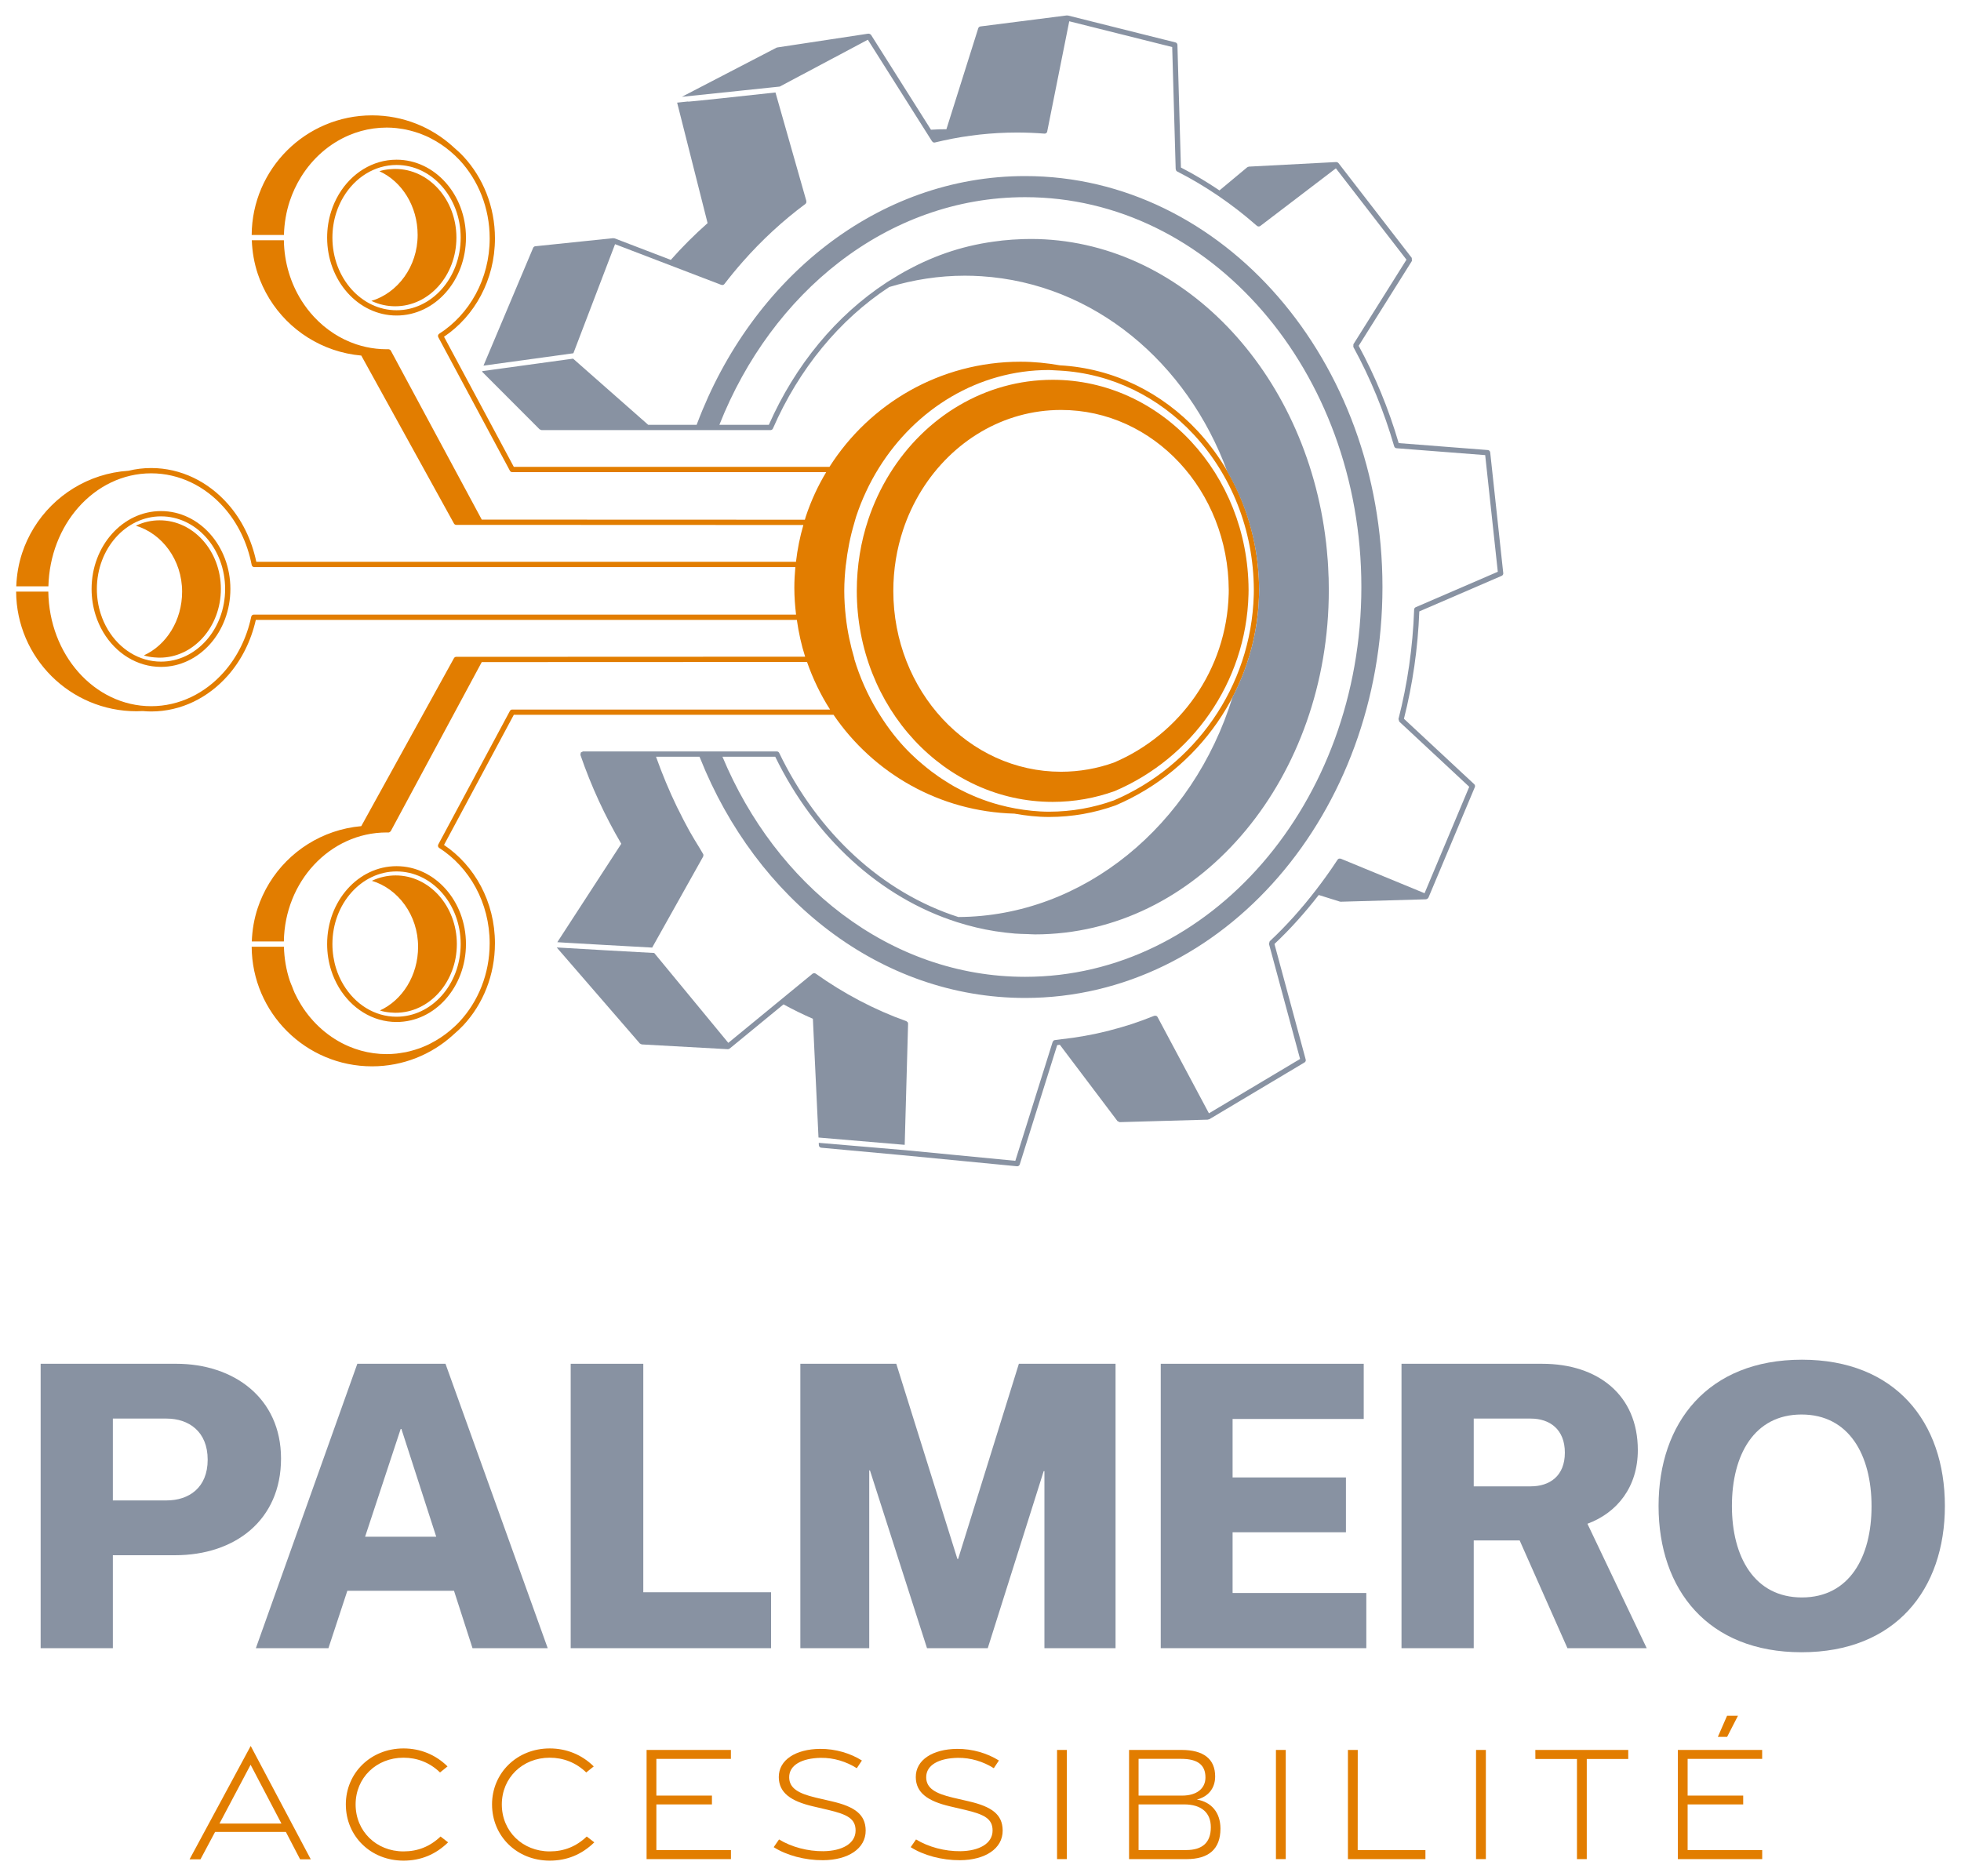
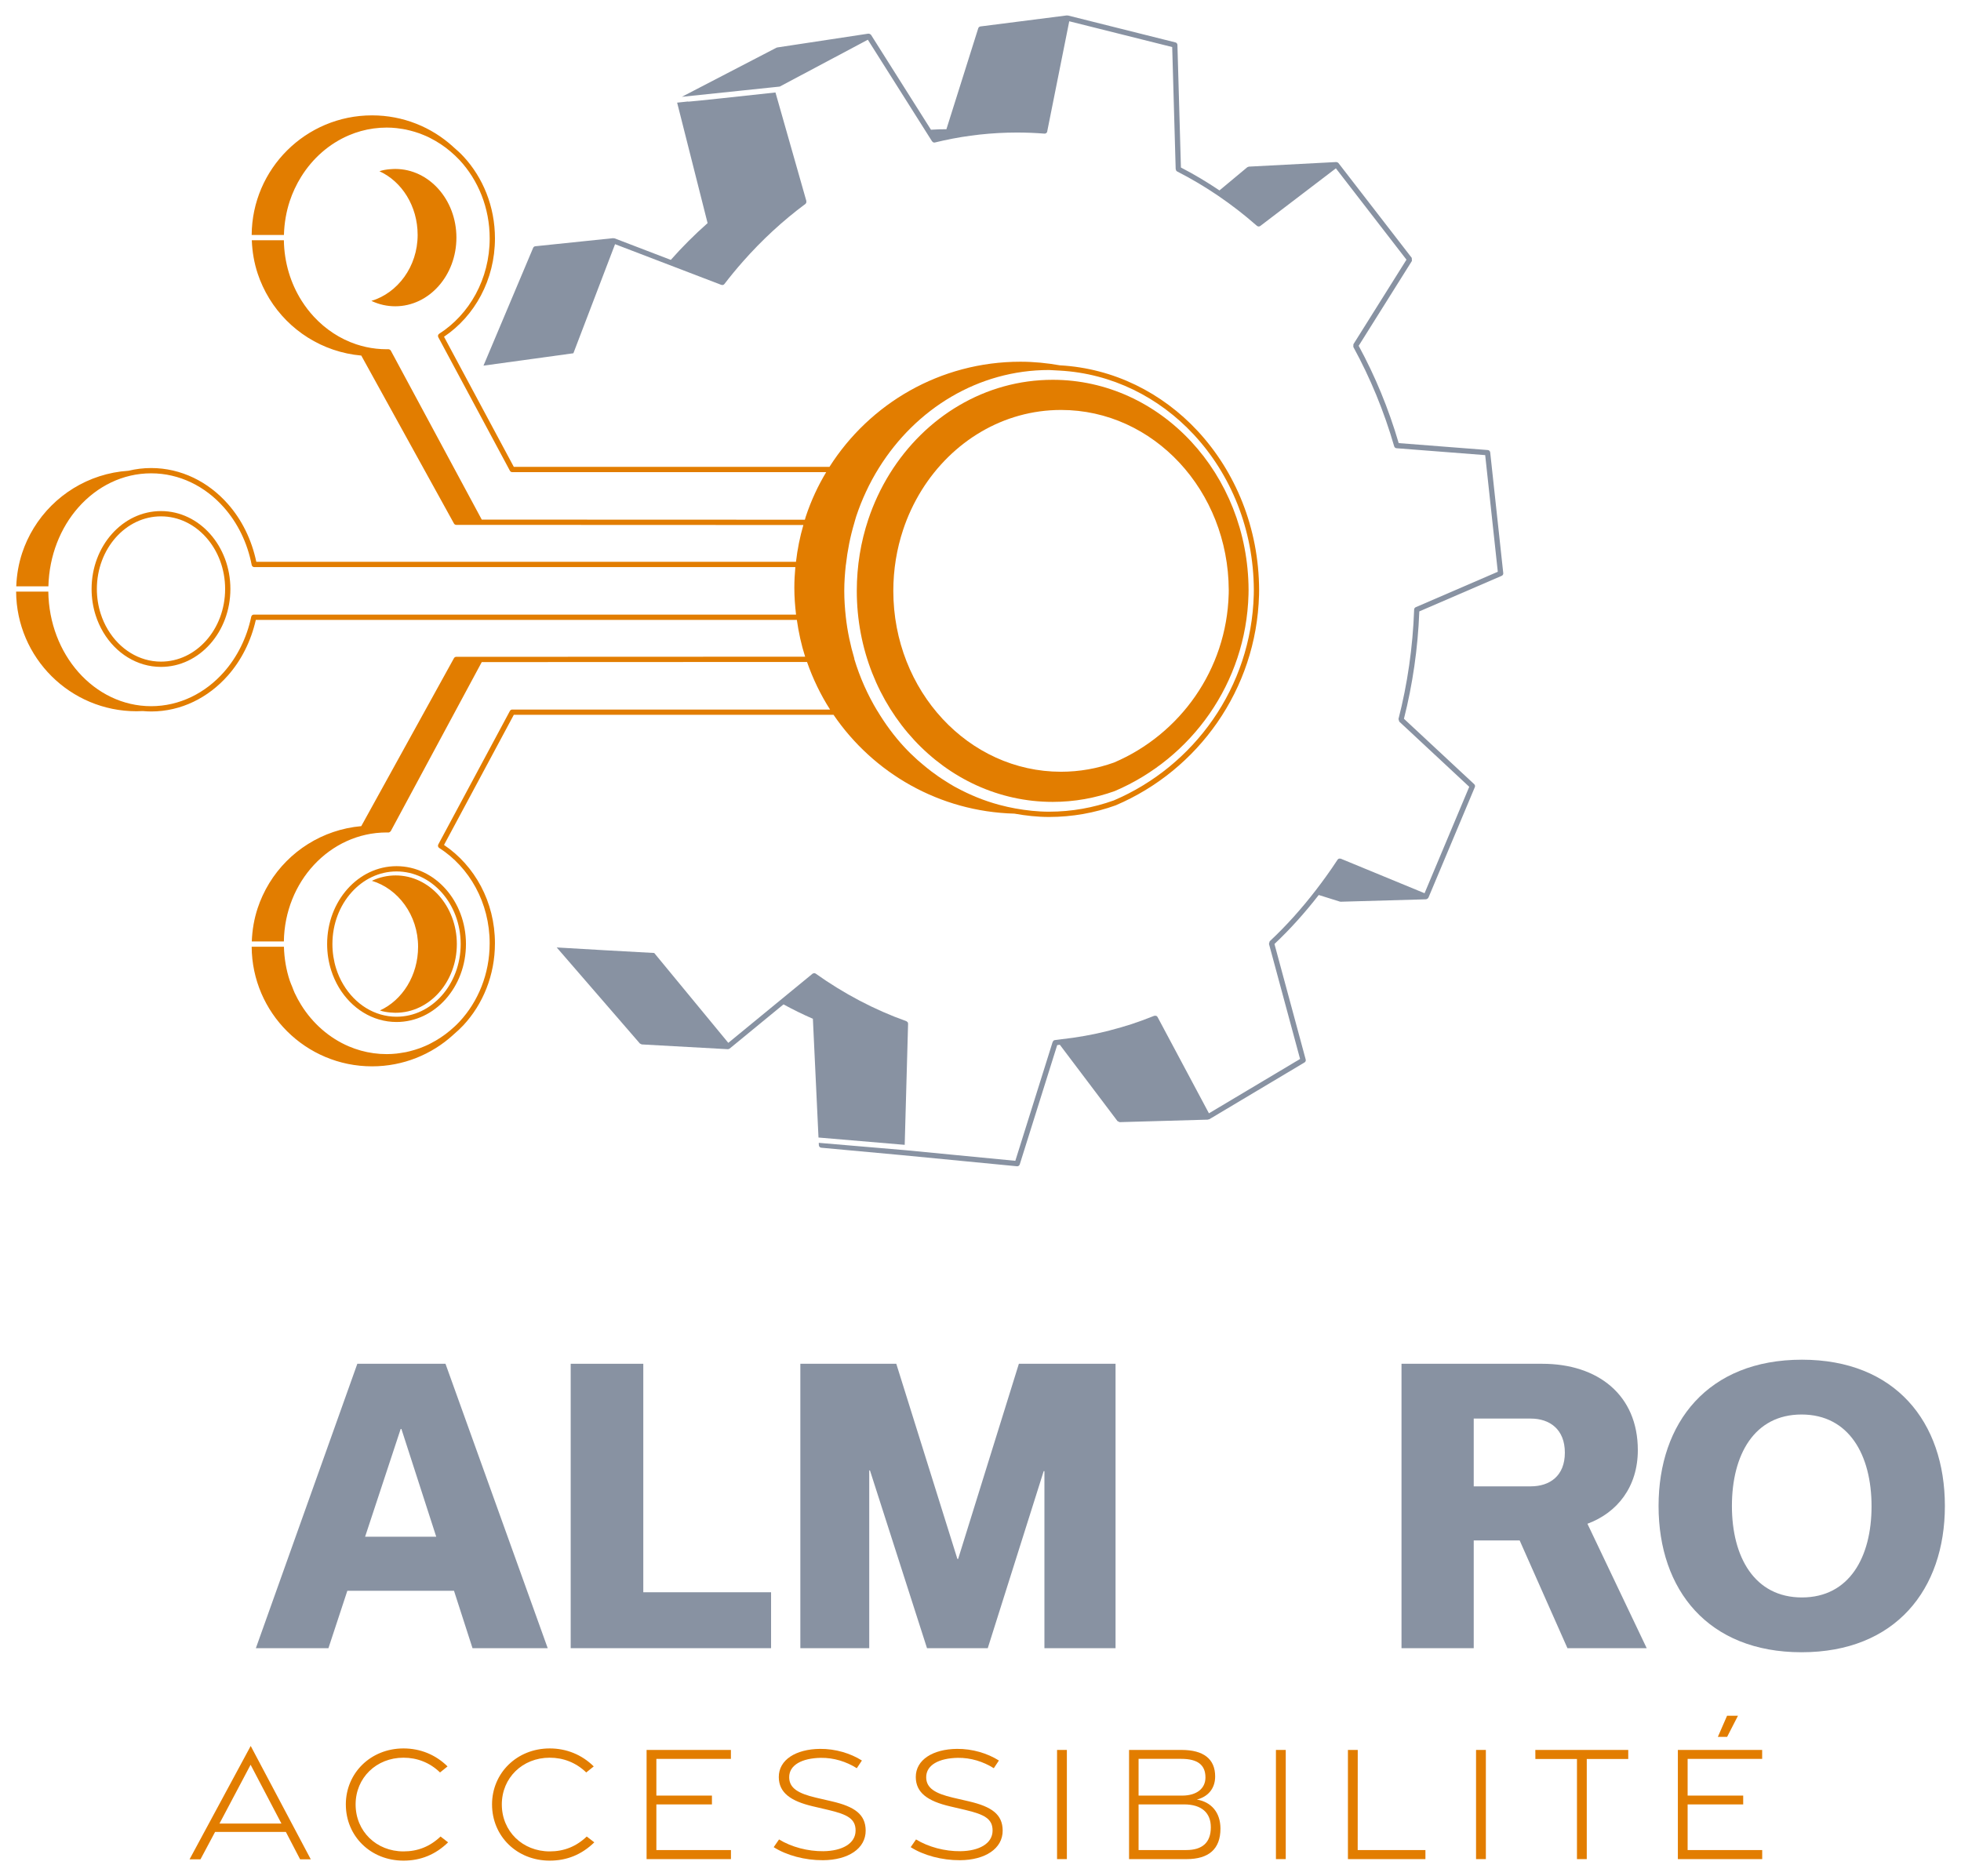
<svg xmlns="http://www.w3.org/2000/svg" id="Calque_2" viewBox="0 0 172.42 164.955">
  <defs>
    <style> .cls-1 { fill: none; } .cls-2 { clip-path: url(#clippath-1); } .cls-3 { fill: #8892a2; } .cls-4 { fill: #e27d00; } .cls-5 { clip-path: url(#clippath); } </style>
    <clipPath id="clippath">
      <rect class="cls-1" width="172.42" height="164.955" />
    </clipPath>
    <clipPath id="clippath-1">
      <rect class="cls-1" width="172.42" height="164.955" />
    </clipPath>
  </defs>
  <g id="Calque_1-2" data-name="Calque_1">
    <g>
      <g class="cls-5">
-         <path class="cls-3" d="M15.493,119.927c5.048,0,9.216,2.996,9.216,8.336,0,5.407-4.039,8.5-9.314,8.5h-5.472v8.175H3.574v-25.011h11.919ZM14.646,131.944c1.954,0,3.614-1.107,3.614-3.582s-1.66-3.615-3.614-3.615h-4.723v7.197h4.723Z" />
        <path class="cls-3" d="M39.918,139.89h-9.378l-1.663,5.049h-6.381l8.922-25.012h7.751l8.989,25.012h-6.612l-1.628-5.049ZM38.355,135.135l-3.061-9.475h-.065l-3.127,9.475h6.253Z" />
        <polygon class="cls-3" points="50.178 119.927 56.561 119.927 56.561 140.02 67.796 140.02 67.796 144.938 50.178 144.938 50.178 119.927" />
        <polygon class="cls-3" points="98.084 119.927 98.084 144.938 91.831 144.938 91.831 129.371 91.765 129.371 86.848 144.938 81.507 144.938 76.491 129.306 76.427 129.306 76.427 144.938 70.37 144.938 70.37 119.927 78.805 119.927 84.178 137.089 84.244 137.089 89.584 119.927 98.084 119.927" />
-         <polygon class="cls-3" points="102.058 144.937 102.058 119.927 119.905 119.927 119.905 124.78 108.375 124.78 108.375 129.924 118.341 129.924 118.341 134.745 108.375 134.745 108.375 140.084 120.132 140.084 120.132 144.937 102.058 144.937" />
        <path class="cls-3" d="M133.615,135.462h-4.038v9.475h-6.35v-25.009h12.374c4.886,0,8.404,2.734,8.404,7.588,0,3.223-1.791,5.503-4.431,6.48l5.211,10.941h-6.969l-4.201-9.475ZM129.577,130.706h5.016c1.662,0,2.996-.91,2.996-2.963s-1.334-2.996-2.996-2.996h-5.016v5.959Z" />
        <path class="cls-3" d="M158.433,119.569c8.206,0,12.57,5.47,12.57,12.863,0,7.328-4.331,12.863-12.603,12.863-8.206,0-12.571-5.47-12.571-12.863,0-7.327,4.332-12.863,12.604-12.863M158.433,140.476c4.168,0,6.122-3.549,6.122-8.012,0-4.526-1.987-8.075-6.155-8.075s-6.122,3.549-6.122,8.043,1.987,8.044,6.155,8.044" />
-         <path class="cls-4" d="M39.181,25.741c1.105-1.241,1.788-2.954,1.788-4.845,0-1.894-.683-3.607-1.788-4.847-1.103-1.238-2.631-2.006-4.314-2.006-2.115,0-3.977,1.206-5.072,3.038-.142.24-.273.49-.388.748-.11.245-.204.497-.287.755-.231.722-.357,1.5-.357,2.312,0,1.892.684,3.604,1.788,4.845,1.105,1.24,2.629,2.005,4.315,2.005l.001-.232v.232c1.683,0,3.211-.765,4.314-2.005M30.897,25.431c-1.026-1.151-1.67-2.755-1.67-4.535.001-.764.118-1.494.334-2.17.077-.243.168-.48.269-.707.109-.242.23-.477.365-.699,1.024-1.713,2.74-2.813,4.672-2.813,1.541.001,2.939.698,3.968,1.852,1.027,1.151,1.67,2.756,1.67,4.537,0,1.779-.643,3.384-1.67,4.535-1.029,1.153-2.427,1.852-3.969,1.852-1.541,0-2.939-.699-3.969-1.852" />
        <path class="cls-4" d="M20.257,51.794c0-1.892-.682-3.605-1.787-4.845-1.104-1.24-2.629-2.006-4.314-2.006s-3.211.766-4.315,2.006-1.788,2.953-1.788,4.845c0,.811.126,1.59.356,2.311.082.259.179.51.288.754.114.259.244.509.388.749,1.096,1.832,2.959,3.037,5.071,3.037,1.685,0,3.21-.767,4.314-2.005l-.172-.156.172.156c1.105-1.241,1.787-2.954,1.787-4.846M18.124,56.33h0c-1.029,1.153-2.427,1.851-3.968,1.852-1.93,0-3.645-1.1-4.673-2.813-.133-.223-.255-.457-.363-.699-.101-.228-.191-.464-.269-.707-.216-.676-.334-1.405-.334-2.169,0-1.779.644-3.384,1.67-4.535,1.03-1.154,2.428-1.852,3.969-1.852s2.939.698,3.968,1.852c1.026,1.151,1.67,2.756,1.67,4.535,0,1.78-.644,3.385-1.67,4.536" />
        <path class="cls-4" d="M29.795,86.834c1.096,1.833,2.958,3.038,5.072,3.038,1.683,0,3.211-.766,4.314-2.006,1.105-1.24,1.788-2.953,1.788-4.846,0-1.892-.683-3.605-1.788-4.846-1.103-1.239-2.631-2.005-4.314-2.005-1.687,0-3.211.766-4.316,2.005-1.105,1.24-1.788,2.953-1.788,4.846,0,.811.126,1.59.357,2.312.083.258.177.509.287.753.115.259.246.509.388.749M30.897,78.484c1.03-1.153,2.428-1.851,3.97-1.852,1.541.001,2.939.699,3.968,1.852,1.027,1.151,1.67,2.756,1.67,4.536s-.643,3.385-1.67,4.536c-1.029,1.154-2.427,1.851-3.969,1.852-1.93,0-3.646-1.099-4.671-2.813-.135-.222-.256-.457-.365-.699-.101-.227-.192-.463-.269-.705-.216-.678-.333-1.407-.334-2.171,0-1.781.643-3.385,1.67-4.536" />
        <path class="cls-4" d="M40.13,20.895c0-3.335-2.408-6.038-5.379-6.038,0,0-.833-.002-1.388.202,1.969.898,3.358,3.065,3.358,5.599,0,2.796-1.767,5.114-4.065,5.801l.074.035c.623.283,1.306.439,2.021.439,2.971,0,5.379-2.703,5.379-6.038" />
-         <path class="cls-4" d="M14.04,45.755c-.715,0-1.397.156-2.021.441l-.073.035c2.299.686,4.066,3.005,4.066,5.801,0,2.534-1.39,4.702-3.36,5.599.555.203,1.388.202,1.388.202,2.971,0,5.38-2.704,5.38-6.039s-2.409-6.039-5.38-6.039" />
        <path class="cls-4" d="M36.76,83.259c0,2.533-1.389,4.701-3.357,5.599.554.203,1.385.202,1.385.202,2.971,0,5.38-2.703,5.38-6.038s-2.409-6.039-5.38-6.039c-.713,0-1.396.156-2.02.44l-.072.034c2.297.688,4.064,3.006,4.064,5.802" />
        <path class="cls-4" d="M105.301,37.898c-3.133-3.371-7.389-5.512-12.109-5.772-1.125-.199-2.281-.317-3.467-.317-7.068,0-13.27,3.692-16.795,9.247h-27.753l-6.137-11.444c2.694-1.81,4.478-5.004,4.479-8.646-.001-2.81-1.057-5.359-2.775-7.209-.267-.287-.556-.551-.854-.805l-.065-.06-.002-.003c-1.879-1.705-4.376-2.744-7.11-2.744-5.827,0-10.549,4.704-10.585,10.519h2.836c.029-1.045.205-2.05.514-2.986.123-.368.266-.727.427-1.072.172-.37.365-.725.577-1.066,1.015-1.63,2.474-2.909,4.193-3.641.685-.293,1.415-.498,2.171-.601.379-.052.765-.079,1.158-.079.288,0,.573.017.855.047.104.009.204.028.306.042.175.024.348.05.52.086.127.026.252.055.375.088.138.034.274.072.41.113.142.044.284.089.422.139.103.039.205.08.306.122.16.065.321.13.477.206.046.022.09.047.137.071.635.319,1.234.713,1.78,1.175.282.24.556.491.81.764,1.639,1.765,2.653,4.202,2.653,6.894-.001,3.567-1.783,6.685-4.439,8.384-.102.065-.137.198-.08.304l6.298,11.744c.041.076.118.122.204.122h27.604c-.357.598-.689,1.215-.982,1.853-.309.67-.582,1.359-.816,2.066-.029.086-.047.177-.077.264l-28.409-.01-7.997-14.861c-.017-.03-.043-.052-.069-.071-.039-.031-.088-.052-.14-.051l-.076.001-.073.001c-.625,0-1.236-.068-1.826-.198-.293-.066-.584-.146-.867-.24-1.416-.475-2.683-1.314-3.707-2.417-.401-.431-.763-.903-1.084-1.411-.961-1.519-1.53-3.348-1.56-5.318h-2.819c.037,1.021.211,2.007.518,2.934.124.376.269.743.435,1.099.174.38.372.746.588,1.101,1.705,2.779,4.662,4.701,8.084,5.006l8.15,14.77c.04.073.12.119.204.119h2.1l28.416.011c-.304,1.047-.521,2.128-.649,3.237H22.535c-.408-1.955-1.28-3.711-2.502-5.091-1.713-1.94-4.102-3.156-6.744-3.156-.681,0-1.344.083-1.983.237l-.014.002c-3.523.233-6.576,2.187-8.322,5.032-.216.352-.413.72-.588,1.099-.164.357-.31.724-.434,1.101-.307.927-.48,1.913-.519,2.933h2.826c.069-2.708,1.058-5.155,2.636-6.941,1.637-1.853,3.898-2.998,6.398-2.998,2.496,0,4.76,1.146,6.396,2.998,1.204,1.361,2.07,3.108,2.444,5.06.02.11.116.188.227.188h47.574c-.054.602-.088,1.208-.088,1.823,0,.798.06,1.581.151,2.355H22.316c-.109,0-.204.077-.225.185-.395,1.875-1.241,3.552-2.406,4.871-1.637,1.852-3.9,2.997-6.396,2.998-2.5-.001-4.761-1.146-6.398-2.998-1.605-1.817-2.604-4.314-2.643-7.078H1.417c.037,5.817,4.76,10.521,10.585,10.521.186,0,.371-.007.554-.017.238.021.48.036.731.036h.002c2.642,0,5.03-1.215,6.744-3.156,1.181-1.336,2.035-3.021,2.46-4.898h47.57c.158,1.111.394,2.194.728,3.237l-28.572.011h-2.1c-.084,0-.163.046-.204.12l-8.15,14.77c-3.422.304-6.379,2.227-8.084,5.005-.216.355-.414.722-.588,1.102-.166.355-.311.723-.435,1.099-.307.926-.481,1.913-.518,2.934h2.819c.04-2.628,1.039-5.003,2.644-6.73,1.638-1.763,3.9-2.854,6.4-2.854l.15.002c.062.001.112-.028.155-.068.019-.017.04-.032.053-.054l7.997-14.862,28.6-.011c.517,1.481,1.193,2.886,2.025,4.184h-27.945c-.085,0-.164.047-.204.123l-6.298,11.743c-.057.106-.022.24.08.304,2.656,1.699,4.438,4.817,4.438,8.384.001,2.693-1.013,5.13-2.652,6.894-.263.283-.548.542-.841.789-.524.438-1.093.814-1.699,1.124-.066.034-.132.07-.2.102-.144.071-.295.131-.444.194-.112.045-.223.091-.336.132-.134.048-.268.092-.405.133-.138.043-.281.082-.424.119-.121.03-.242.06-.365.086-.175.035-.351.062-.529.086-.1.014-.197.032-.298.041-.283.03-.567.047-.857.047-.393,0-.779-.026-1.158-.079-.756-.103-1.486-.308-2.171-.6-1.719-.733-3.178-2.013-4.193-3.641-.212-.342-.405-.697-.577-1.066-.08-.173-.142-.358-.214-.537-.071-.178-.152-.351-.213-.536-.155-.468-.277-.954-.363-1.453s-.136-1.011-.151-1.532h-2.836c.036,5.814,4.758,10.519,10.585,10.519,2.734,0,5.231-1.04,7.11-2.745l.002-.003.075-.069c.294-.25.578-.512.843-.796,1.719-1.849,2.775-4.399,2.775-7.209,0-3.641-1.784-6.836-4.478-8.646l6.137-11.445h28.112c3.485,5.112,9.289,8.515,15.903,8.691.994.178,2.007.293,3.046.293,2.046,0,4.015-.36,5.855-1.021l.011-.005c7.243-3.086,12.368-10.177,12.597-18.493l.002-.102c.003-.115.003-.228.004-.34-.019-5.461-2.081-10.402-5.406-13.984M110.239,52.211l-.002.103c-.223,8.124-5.23,15.054-12.308,18.074-1.789.641-3.701.99-5.691.991-1.016,0-2.005-.113-2.975-.287-.462-.084-.92-.188-1.371-.308-.02-.005-.04-.011-.06-.015-1.303-.353-2.548-.861-3.722-1.498-.06-.034-.125-.061-.185-.096-.271-.152-.534-.32-.796-.486-.207-.132-.414-.263-.617-.404-.21-.144-.417-.297-.622-.45-.259-.199-.516-.405-.766-.618-.151-.127-.303-.25-.449-.382-.4-.362-.789-.736-1.158-1.134-.895-.963-1.685-2.04-2.376-3.192l-.009-.005c-.847-1.406-1.531-2.935-2.02-4.561l.006-.03c-.351-1.179-.61-2.398-.75-3.659-.083-.754-.136-1.518-.136-2.296,0-.775.056-1.534.138-2.285.001-.004.005-.006.005-.01.142-1.261.385-2.485.735-3.659.061-.201.108-.407.175-.605.244-.734.528-1.449.85-2.138.341-.737.726-1.446,1.149-2.123,3.241-5.197,8.731-8.599,14.954-8.6.074,0,.147.011.219.012.229.01.456.024.699.038,4.598.251,8.743,2.333,11.805,5.627,3.246,3.495,5.263,8.324,5.282,13.667,0,.109-.001.22-.004.329" />
        <path class="cls-4" d="M92.557,33.399c-5.959,0-11.212,3.26-14.307,8.224-.404.649-.773,1.326-1.099,2.029-.307.659-.578,1.341-.812,2.043-.652,1.956-1.005,4.065-1.006,6.264,0,5.129,1.931,9.769,5.051,13.128,3.119,3.356,7.421,5.43,12.173,5.43,1.907,0,3.74-.334,5.454-.951,6.762-2.882,11.548-9.504,11.762-17.267l.002-.098c.004-.104.005-.211.005-.315-.018-5.102-1.944-9.714-5.049-13.056-3.119-3.357-7.422-5.43-12.174-5.431M108.034,52.165l-.002.082c-.184,6.657-4.284,12.334-10.081,14.808-1.465.525-3.03.81-4.659.811-4.065-.001-7.744-1.771-10.418-4.648-2.672-2.877-4.33-6.858-4.33-11.259.001-1.888.304-3.696.864-5.374.198-.603.432-1.188.695-1.753.281-.603.596-1.183.941-1.738,2.656-4.257,7.153-7.043,12.249-7.043,4.062,0,7.743,1.77,10.416,4.647,2.66,2.864,4.311,6.82,4.328,11.197,0,.089-.001.18-.003.27" />
-         <path class="cls-3" d="M67.96,37.682c2.287-5.242,5.852-9.579,10.226-12.443,2.131-.644,4.359-.994,6.651-.995.476.001.956.015,1.437.046,9.924.632,18.113,7.588,21.633,17.174,1.753,3.029,2.787,6.588,2.801,10.417-.001.114-.001.226-.005.34l-.002.104c-.089,3.229-.923,6.269-2.327,8.967-3.483,11.299-13.109,19.294-24.112,19.349-6.705-2.146-12.373-7.409-15.751-14.43-.038-.08-.12-.131-.209-.131h-17.047l-.189.096-.032.211c.95,2.769,2.164,5.38,3.592,7.812l-5.624,8.655c.227.015.479.03.77.048.967.058,2.242.131,3.512.201,1.554.087,3.093.172,4.059.225l4.48-7.999-.007-.004c.018-.033.03-.064.031-.102.006-.043,0-.087-.025-.127-.069-.108-.13-.224-.198-.334-.051-.087-.099-.168-.152-.256h-.001c-.29-.473-.582-.947-.855-1.437-.343-.617-.669-1.252-.983-1.894-.033-.067-.07-.13-.103-.199-.689-1.427-1.307-2.907-1.849-4.432h3.826l.045.113c2.47,6.202,6.423,11.47,11.358,15.195,4.933,3.727,10.86,5.906,17.222,5.905,8.717.001,16.598-4.086,22.264-10.632,5.67-6.548,9.156-15.565,9.157-25.504-.001-9.942-3.487-18.956-9.157-25.504-5.666-6.548-13.547-10.635-22.264-10.634-6.478-.001-12.503,2.259-17.489,6.108-4.989,3.851-8.949,9.287-11.354,15.671l-.035.095h-4.26l-6.604-5.819-7.136.981-.855.117.008.067.015.006.004.015,5.02,5.029.165.069h20.136c.093,0,.176-.056.213-.14M63.251,37.357c2.307-5.834,5.978-10.785,10.526-14.296,4.697-3.623,10.313-5.721,16.355-5.722,8.124.002,15.489,3.796,20.86,9.993,5.366,6.194,8.705,14.784,8.705,24.289s-3.339,18.093-8.705,24.288c-5.371,6.196-12.736,9.99-20.86,9.991-5.935-.001-11.457-2.023-16.103-5.528-4.491-3.391-8.145-8.174-10.508-13.828h4.64c3.437,7.065,9.186,12.382,15.999,14.551h.001c.001,0,.002,0,.004.001,1.091.347,2.208.616,3.348.795.04.006.08.009.12.016.53.079,1.063.147,1.603.189.367.03.739.034,1.11.045.217.006.432.027.651.027h.017c.207,0,.415-.003.625-.009,14.12-.406,25.197-13.88,25.196-30.269,0-.341-.006-.681-.014-1.023v-.013c-.003-.103-.012-.207-.016-.31-.015-.414-.032-.826-.061-1.235-.007-.101-.02-.203-.028-.305-.033-.409-.066-.817-.113-1.219-.003-.031-.008-.059-.011-.087-1.75-15.067-12.775-26.678-25.959-26.684-.227,0-.453.004-.679.011-.016.001-.032.001-.047.001-.003,0-.007.001-.009.001-.605.019-1.194.062-1.772.122-.071.008-.141.021-.214.029-2.995.339-5.636,1.221-8.112,2.566-.081.043-.161.085-.241.128-.345.191-.685.396-1.024.606-.175.109-.354.21-.526.323-.017.01-.032.02-.048.03-.003.002-.003.006-.006.007-4.425,2.894-8.032,7.259-10.355,12.519h-4.349Z" />
        <path class="cls-3" d="M79.843,90.035v-.009c0-.001-.001-.001-.001-.002.001-.05-.013-.096-.038-.135-.004-.004-.009-.005-.011-.008-.012-.014-.026-.02-.04-.032-.02-.016-.037-.039-.062-.048-2.825-1.009-5.5-2.425-7.977-4.186-.044-.031-.093-.042-.142-.037-.048.002-.091.022-.131.054h-.001l-.001-.001-.001-.001-.014.01c-.005.004-.01.003-.014.008-.001,0-.003.001-.004.002-.001.002-.001.005-.002.008l-7.368,6.048-6.514-7.903c-1.885-.103-6.61-.362-8.573-.486l7.312,8.447.162.08,7.568.42c.054.003.104-.017.147-.047.004-.003.01-.001.014-.005l4.736-3.888c.844.46,1.705.883,2.585,1.266l.493,10.442,7.58.643.297-10.64Z" />
        <path class="cls-3" d="M54.079,21.473l9.308,3.565q.001,0,.001.001c.001,0,.001.001.002.001.001.001.002,0,.003.001.001,0,.002,0,.004.001l.026.01.002-.006h.002c.046.019.092.025.138.012.047-.011.09-.035.123-.076.521-.678,1.06-1.333,1.62-1.968,1.674-1.901,3.521-3.607,5.508-5.083.017-.011.02-.029.032-.045l.031-.022.004-.032c.002-.005.007-.011.008-.018.008-.028.006-.054.004-.082l.006-.049-2.718-9.552c-2.844.311-7.109.772-7.609.803l-.091-.001.001-.008-.914.097-.033.003,2.678,10.596c-1.135,1.003-2.217,2.08-3.235,3.233l-4.952-1.898c-.024-.008-.047.003-.07.002l-.036-.015-6.856.712c-.084.008-.156.062-.189.14l-4.366,10.358,7.904-1.088,3.664-9.592Z" />
        <path class="cls-3" d="M131.026,39.782c-.013-.112-.102-.198-.213-.206l-7.833-.61c-.887-3.028-2.072-5.896-3.519-8.557l4.681-7.463-.012-.266-6.447-8.341c-.005-.007-.014-.006-.019-.012-.013-.011-.02-.024-.033-.032-.008-.007-.019-.009-.03-.014l.003-.007h-.001l-.003.007c-.011-.005-.021-.006-.034-.009-.017-.007-.03-.016-.051-.018-.005,0-.008-.004-.013-.004h-.001c-.002,0-.004.002-.006.002-.003,0-.005-.002-.008-.002l-7.685.403-.135.054-2.446,2.038c-1.094-.737-2.224-1.413-3.389-2.014l-.307-10.783c-.003-.103-.073-.193-.175-.218l-9.459-2.369-.049.008-.037-.013-7.6.969c-.089.012-.164.074-.193.161l-2.799,8.878c-.221,0-.445.003-.666.009-.235.007-.463.021-.692.035l-5.27-8.344c-.01-.015-.028-.017-.039-.029-.023-.023-.042-.041-.072-.053-.023-.011-.044-.012-.071-.014-.018-.001-.031-.013-.05-.01l-8.015,1.216-.074.024-8.312,4.316,5.338-.558,2.253-.236,1.015-.106,7.748-4.12,5.615,8.886c0,.001-.001.001,0,.002.001.003.003.004.004.006l.025.039.006-.003c.051.08.14.13.238.108,2.062-.506,4.194-.803,6.383-.865.277-.009.556-.012.836-.012.812,0,1.62.033,2.421.096.119.01.225-.073.247-.189.001-.006-.003-.009-.002-.014l1.935-9.677,9.052,2.266.306,10.739h.013c.003.082.035.161.112.2,1.248.637,2.458,1.355,3.626,2.151.582.398,1.154.814,1.715,1.247.006.006.011.01.017.014.535.415,1.059.849,1.573,1.297.031.025.063.05.092.076.083.072.206.077.294.01l6.644-5.067,6.206,8.032-4.666,7.438-.007.235c1.483,2.711,2.697,5.641,3.593,8.741.027.093.108.159.205.167l7.797.606,1.108,10.258-7.217,3.117c-.082.035-.136.115-.138.204-.118,3.329-.59,6.555-1.377,9.627l.067.227,6.155,5.734-3.929,9.359-7.366-3.037c-.027-.01-.052-.001-.079-.003-.026-.001-.054-.011-.079-.003-.05.016-.095.048-.126.095-.01.016-.02.031-.03.047-.32.495-.66.975-1,1.452-.292.404-.589.802-.891,1.195l-.001.001c-1.243,1.612-2.588,3.119-4.044,4.479l-.065.23,2.735,10.119-8.013,4.78-4.518-8.469c-.001-.002-.002-.002-.003-.003-.027-.051-.073-.088-.127-.105-.018-.007-.037.002-.056.001-.035-.003-.071-.012-.106.002h-.001c-.032.014-.068.023-.102.038-.627.252-1.261.484-1.906.697-.603.196-1.216.37-1.834.53-.06.016-.121.036-.181.052-1.369.344-2.77.595-4.198.75v.001c-.173.018-.342.05-.514.066-.096.008-.16.079-.187.165l-.009-.003-3.281,10.454-9.619-.93-7.664-.651.009.211c.006.115.095.209.211.219l7.065.65,10.142.981c.108.011.211-.056.244-.161l3.293-10.494c.078-.007.153-.022.232-.031l5.069,6.714.191.092,7.767-.22.037-.022.075-.01,8.374-4.996c.09-.053.133-.159.105-.259l-2.747-10.16c1.397-1.314,2.691-2.763,3.893-4.308l1.858.581.075.011,7.504-.213c.017-.001.03-.014.046-.018.023-.006.038-.012.059-.023.031-.018.053-.041.072-.072.009-.011.025-.015.03-.029l4.081-9.722c.039-.089.015-.193-.055-.259l-6.178-5.753c.764-3.017,1.227-6.179,1.351-9.441l7.244-3.129c.093-.04.149-.136.137-.237l-1.148-10.619Z" />
      </g>
      <g class="cls-2">
        <g>
          <path class="cls-4" d="M22.043,153.535l5.281,9.968h-.937l-1.252-2.407h-6.224l-1.284,2.408h-.96l5.376-9.969ZM24.746,160.361l-2.712-5.173-2.737,5.173h5.45Z" />
          <path class="cls-4" d="M30.407,158.68c0-2.764,2.187-4.927,5.071-4.927,1.467,0,2.821.544,3.872,1.582l-.66.531c-.901-.87-2.014-1.298-3.213-1.298-2.39,0-4.21,1.77-4.21,4.11,0,2.359,1.821,4.13,4.21,4.13,1.258,0,2.327-.425,3.257-1.309l.665.513c-1.099,1.068-2.392,1.608-3.92,1.608-2.894,0-5.071-2.157-5.071-4.941Z" />
          <path class="cls-4" d="M43.262,158.68c0-2.764,2.187-4.927,5.071-4.927,1.467,0,2.821.544,3.872,1.582l-.66.531c-.901-.87-2.014-1.298-3.213-1.298-2.39,0-4.21,1.77-4.21,4.11,0,2.359,1.821,4.13,4.21,4.13,1.258,0,2.327-.425,3.257-1.309l.665.513c-1.099,1.068-2.392,1.608-3.92,1.608-2.894,0-5.071-2.157-5.071-4.941Z" />
          <path class="cls-4" d="M56.851,153.886h7.413v.785h-6.553v3.228l4.886.003v.773h-4.886v4.014h6.557v.796h-7.417v-9.6Z" />
          <path class="cls-4" d="M68.027,162.435l.47-.678c1.091.67,2.544,1.05,3.897,1.034,1.657-.021,2.831-.673,2.833-1.816.002-1.03-.713-1.415-2.394-1.812l-1.344-.315c-1.965-.459-3.002-1.196-3.014-2.569-.013-1.52,1.498-2.466,3.62-2.486,1.361-.014,2.691.393,3.688,1.023l-.449.677c-.915-.578-2.024-.93-3.168-.912-1.651.029-2.79.628-2.777,1.721.012.943.787,1.413,2.357,1.781l1.397.324c2.023.469,2.959,1.156,2.971,2.56.013,1.6-1.547,2.604-3.754,2.616-1.591.008-3.204-.427-4.334-1.147Z" />
          <path class="cls-4" d="M80.072,162.435l.47-.678c1.091.67,2.544,1.05,3.897,1.034,1.657-.021,2.832-.673,2.833-1.816.003-1.03-.714-1.415-2.394-1.812l-1.344-.315c-1.965-.459-3.002-1.196-3.014-2.569-.013-1.52,1.498-2.466,3.62-2.486,1.361-.014,2.691.393,3.688,1.023l-.449.677c-.915-.578-2.024-.93-3.167-.912-1.651.029-2.79.628-2.777,1.721.012.943.787,1.413,2.357,1.781l1.397.324c2.023.469,2.96,1.156,2.971,2.56.013,1.6-1.547,2.604-3.754,2.616-1.591.008-3.204-.427-4.334-1.147Z" />
          <path class="cls-4" d="M92.941,153.886h.863v9.6h-.863v-9.6Z" />
          <path class="cls-4" d="M99.272,153.886h4.617c1.931,0,2.953.794,2.953,2.329,0,1.117-.68,1.796-1.605,2.035,1.251.208,2.071,1.118,2.071,2.555,0,1.802-1.034,2.681-2.979,2.681h-5.057v-9.6ZM103.942,157.901c1.259,0,2.047-.607,2.047-1.596,0-1.113-.703-1.635-2.122-1.635h-3.758v3.231h3.833ZM104.302,162.689c1.42,0,2.158-.664,2.159-1.999.004-1.255-.788-2.015-2.353-2.015h-3.999v4.014h4.192Z" />
          <path class="cls-4" d="M112.186,153.886h.863v9.6h-.863v-9.6Z" />
          <path class="cls-4" d="M118.516,153.886h.863l-.004,8.804h5.955v.796h-6.814v-9.6Z" />
          <path class="cls-4" d="M129.781,153.886h.863v9.6h-.863v-9.6Z" />
          <path class="cls-4" d="M138.654,154.682h-3.656l-.005-.796h8.17v.796h-3.647v8.804h-.862v-8.804Z" />
          <path class="cls-4" d="M147.525,153.886h7.412v.785h-6.553v3.228l4.886.003v.773h-4.886v4.014h6.557v.796h-7.416v-9.6ZM151.851,150.88h.959l-.954,1.857h-.815l.81-1.857Z" />
        </g>
      </g>
    </g>
  </g>
</svg>